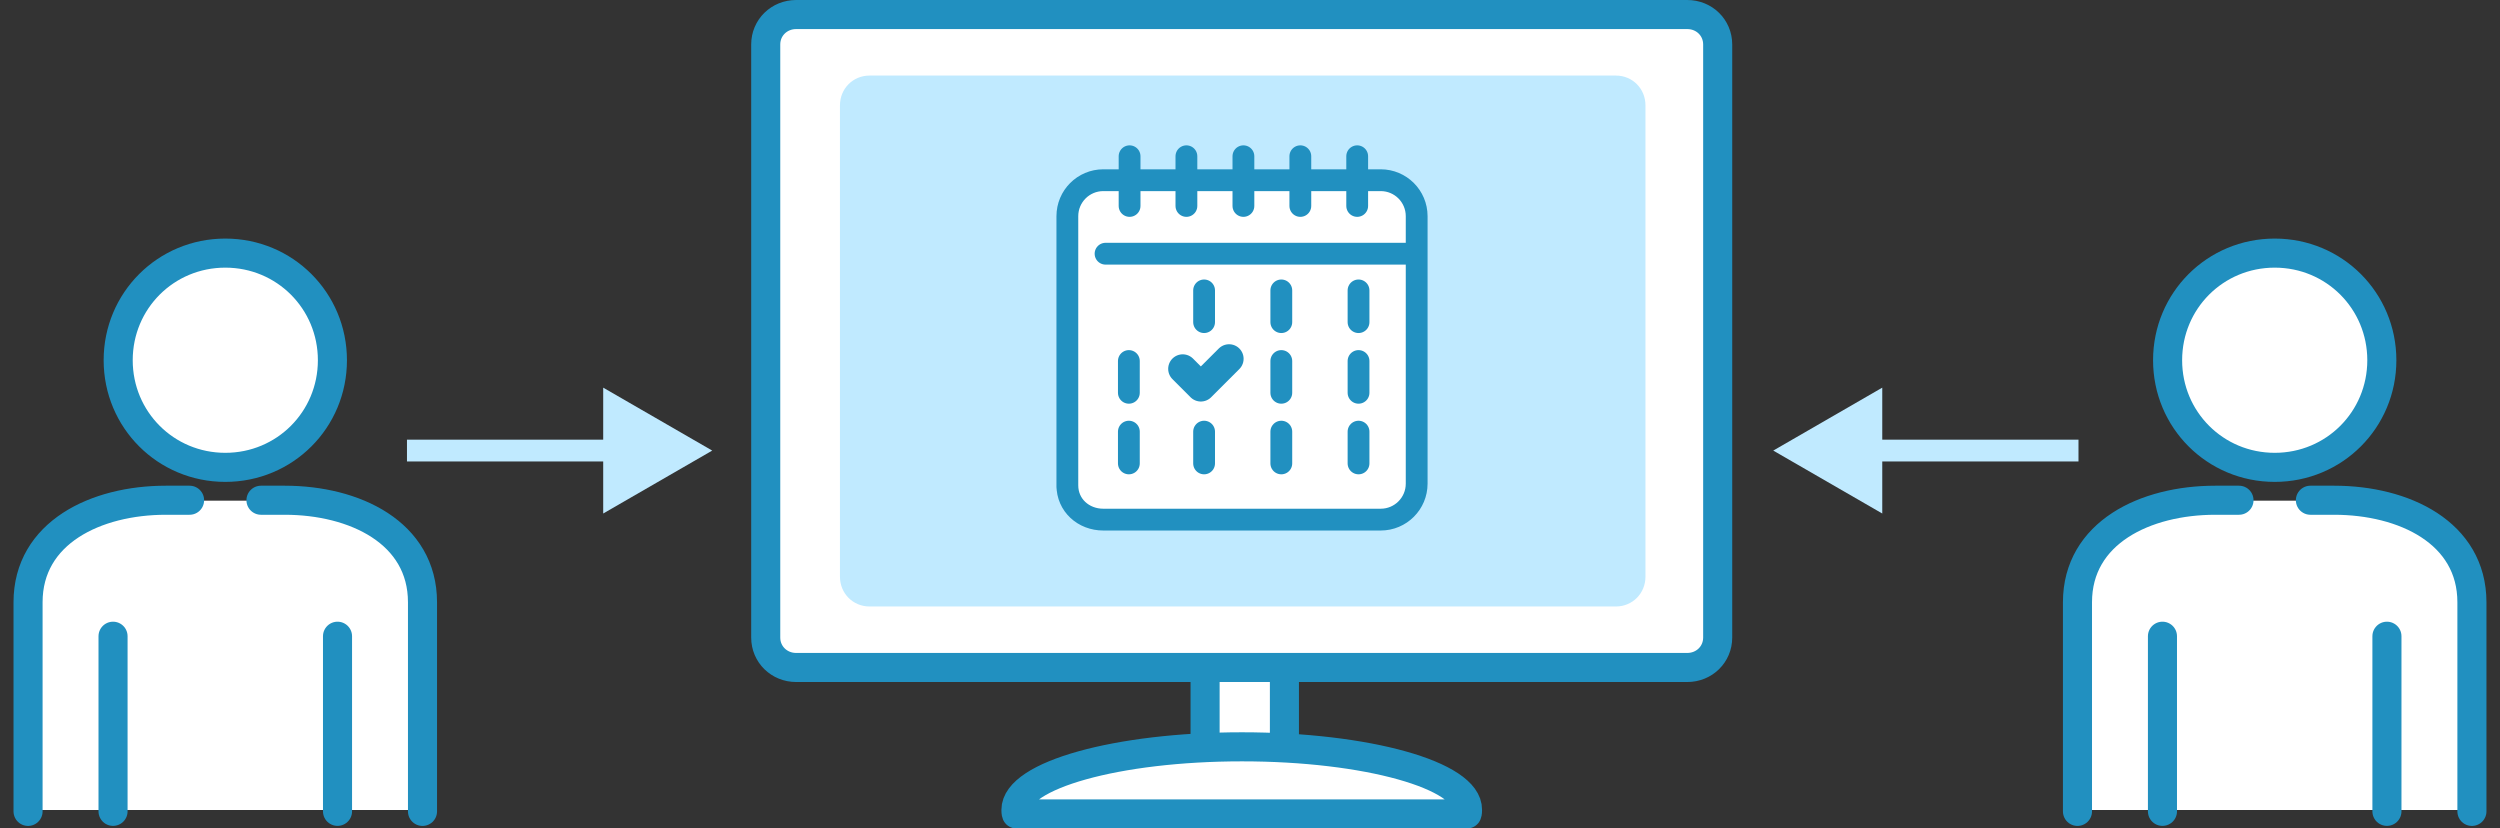
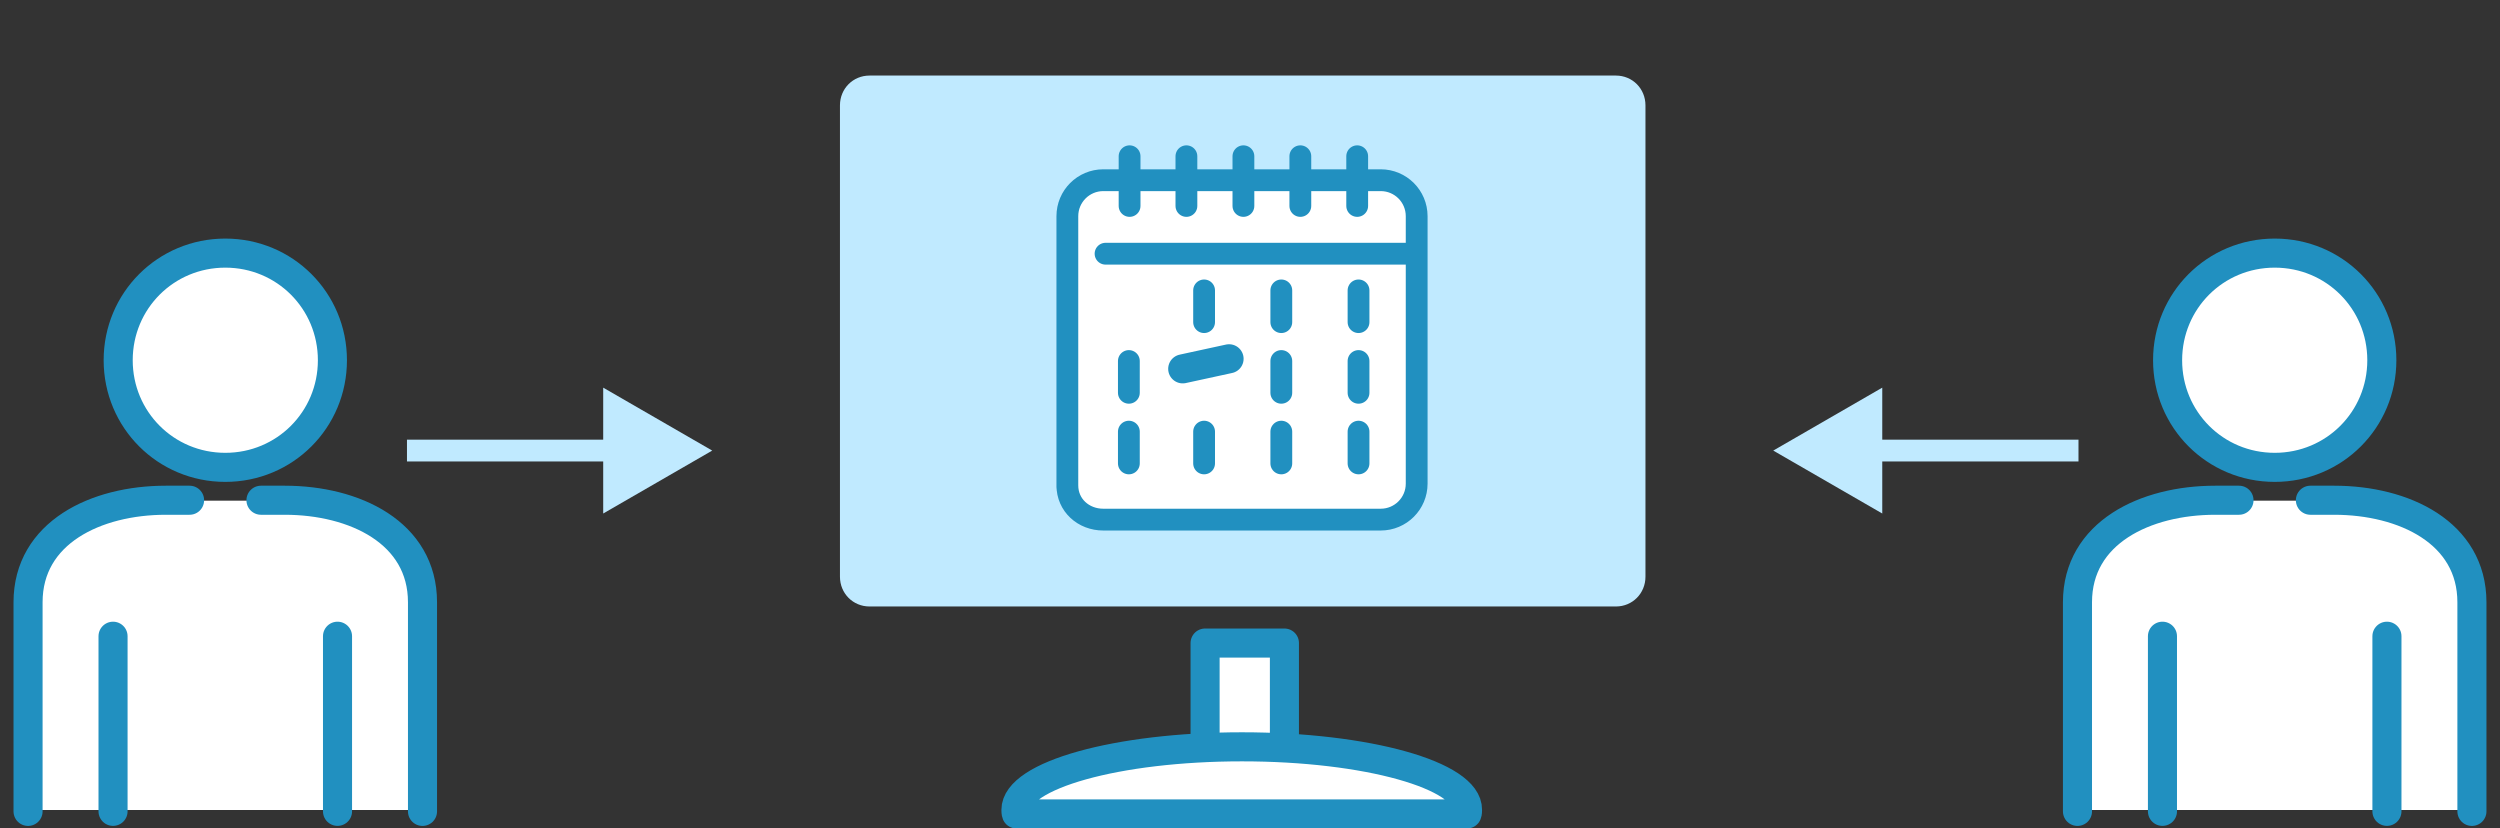
<svg xmlns="http://www.w3.org/2000/svg" width="172" height="57" viewBox="0 0 172 57" fill="none">
  <rect x="0" y="0" width="172" height="57" fill="#333333" stroke="none" />
  <path d="M88.368 44.242H82.91V54.738H88.368V44.242Z" fill="white" stroke="#2190C0" stroke-width="2" stroke-miterlimit="10" stroke-linecap="round" stroke-linejoin="round" />
  <path d="M85.448 51.381C76.869 51.381 69.897 53.336 69.897 55.716C69.897 55.801 69.897 55.914 69.931 55.999H100.931C100.965 55.914 100.965 55.801 100.965 55.716C100.999 53.336 94.027 51.381 85.448 51.381Z" fill="white" stroke="#2190C0" stroke-width="2" stroke-miterlimit="10" stroke-linecap="round" stroke-linejoin="round" />
-   <path d="M118.177 43.866C118.177 45.018 117.255 45.923 116.081 45.923H54.778C53.604 45.923 52.682 45.018 52.682 43.866V3.057C52.682 1.905 53.604 1 54.778 1H116.081C117.255 1 118.177 1.905 118.177 3.057V43.866Z" fill="white" stroke="#2190C0" stroke-width="2" />
  <path d="M59.824 41.726C58.684 41.726 57.789 40.825 57.789 39.678V7.247C57.789 6.1 58.684 5.199 59.824 5.199H111.174C112.313 5.199 113.208 6.1 113.208 7.247V39.678C113.208 40.825 112.313 41.726 111.174 41.726H59.824Z" fill="#C0EAFF" />
  <path d="M76.172 12.326H94.586C96.183 12.326 97.477 13.623 97.477 15.217V17.427H73.33V15.165C73.33 13.597 74.604 12.326 76.172 12.326Z" fill="#C0EAFF" />
  <path d="M73.434 33.509V14.873C73.434 13.506 74.541 12.398 75.908 12.398H94.993C96.36 12.398 97.467 13.506 97.467 14.873V33.276C97.467 34.642 96.36 35.75 94.993 35.75H75.908C74.541 35.75 73.434 34.759 73.434 33.392" fill="white" />
  <path d="M73.434 33.509V14.873C73.434 13.506 74.541 12.398 75.908 12.398H94.993C96.36 12.398 97.467 13.506 97.467 14.873V33.276C97.467 34.642 96.36 35.75 94.993 35.75H75.908C74.541 35.75 73.434 34.759 73.434 33.392" stroke="#2190C0" stroke-width="1.5" stroke-miterlimit="10" stroke-linecap="round" />
  <path d="M76.062 17.455H97.418" stroke="#2190C0" stroke-width="1.5" stroke-miterlimit="10" stroke-linecap="round" />
  <path d="M77.715 10.75V14.169" stroke="#2190C0" stroke-width="1.5" stroke-miterlimit="10" stroke-linecap="round" />
  <path d="M81.625 10.75V14.169" stroke="#2190C0" stroke-width="1.5" stroke-miterlimit="10" stroke-linecap="round" />
  <path d="M85.547 10.75V14.169" stroke="#2190C0" stroke-width="1.5" stroke-miterlimit="10" stroke-linecap="round" />
  <path d="M89.463 10.75V14.169" stroke="#2190C0" stroke-width="1.5" stroke-miterlimit="10" stroke-linecap="round" />
  <path d="M93.375 10.75V14.169" stroke="#2190C0" stroke-width="1.5" stroke-miterlimit="10" stroke-linecap="round" />
  <path d="M82.842 19.98V22.163" stroke="#2190C0" stroke-width="1.5" stroke-miterlimit="10" stroke-linecap="round" />
  <path d="M88.154 19.98V22.163" stroke="#2190C0" stroke-width="1.5" stroke-miterlimit="10" stroke-linecap="round" />
  <path d="M93.467 19.98V22.163" stroke="#2190C0" stroke-width="1.5" stroke-miterlimit="10" stroke-linecap="round" />
  <path d="M88.154 24.838V27.024" stroke="#2190C0" stroke-width="1.5" stroke-miterlimit="10" stroke-linecap="round" />
  <path d="M93.467 24.838V27.024" stroke="#2190C0" stroke-width="1.5" stroke-miterlimit="10" stroke-linecap="round" />
  <path d="M82.842 29.697V31.883" stroke="#2190C0" stroke-width="1.5" stroke-miterlimit="10" stroke-linecap="round" />
  <path d="M77.666 24.838V27.024" stroke="#2190C0" stroke-width="1.5" stroke-miterlimit="10" stroke-linecap="round" />
  <path d="M77.666 29.697V31.883" stroke="#2190C0" stroke-width="1.5" stroke-miterlimit="10" stroke-linecap="round" />
  <path d="M88.154 29.697V31.883" stroke="#2190C0" stroke-width="1.5" stroke-miterlimit="10" stroke-linecap="round" />
  <path d="M93.467 29.697V31.883" stroke="#2190C0" stroke-width="1.5" stroke-miterlimit="10" stroke-linecap="round" />
-   <path d="M81.371 25.377L82.618 26.625L84.56 24.684" stroke="#2190C0" stroke-width="2" stroke-linecap="round" stroke-linejoin="round" />
+   <path d="M81.371 25.377L84.56 24.684" stroke="#2190C0" stroke-width="2" stroke-linecap="round" stroke-linejoin="round" />
  <path d="M49 31L41.5 26.67V35.33L49 31ZM28 31.75H42.25V30.25H28V31.75Z" fill="#C0EAFF" />
  <path d="M122 31L129.5 35.33L129.5 26.67L122 31ZM143 30.25L128.75 30.25L128.75 31.75L143 31.75L143 30.25Z" fill="#C0EAFF" />
  <path d="M142.93 41.232V55.727H169.761V40.924C169.761 35.743 164.415 34.447 161.742 34.447H153.724C145.335 34.447 143.032 38.971 142.93 41.232Z" fill="white" />
  <path d="M142.93 55.824V41.435C142.93 36.639 147.609 34.416 152.405 34.416H154.043" stroke="#2190C0" stroke-width="2" stroke-miterlimit="10" stroke-linecap="round" stroke-linejoin="round" />
  <path d="M148.777 55.821V43.772" stroke="#2190C0" stroke-width="2" stroke-miterlimit="10" stroke-linecap="round" stroke-linejoin="round" />
  <path d="M163.87 24.784C163.87 28.878 160.595 32.154 156.501 32.154C152.406 32.154 149.131 28.878 149.131 24.784C149.131 20.689 152.406 17.414 156.501 17.414C160.595 17.414 163.87 20.689 163.87 24.784Z" fill="white" stroke="#2190C0" stroke-width="2" stroke-miterlimit="10" stroke-linecap="round" stroke-linejoin="round" />
  <path d="M170.068 55.824V41.435C170.068 36.639 165.389 34.416 160.593 34.416H158.955" stroke="#2190C0" stroke-width="2" stroke-miterlimit="10" stroke-linecap="round" stroke-linejoin="round" />
  <path d="M164.221 55.821V43.772" stroke="#2190C0" stroke-width="2" stroke-miterlimit="10" stroke-linecap="round" stroke-linejoin="round" />
  <path d="M1.93 41.232V55.727H28.761V40.924C28.761 35.743 23.415 34.447 20.742 34.447H12.724C4.335 34.447 2.032 38.971 1.93 41.232Z" fill="white" />
  <path d="M1.93 55.824V41.435C1.93 36.639 6.609 34.416 11.405 34.416H13.043" stroke="#2190C0" stroke-width="2" stroke-miterlimit="10" stroke-linecap="round" stroke-linejoin="round" />
  <path d="M7.777 55.821V43.772" stroke="#2190C0" stroke-width="2" stroke-miterlimit="10" stroke-linecap="round" stroke-linejoin="round" />
  <path d="M22.87 24.784C22.87 28.878 19.595 32.154 15.501 32.154C11.406 32.154 8.131 28.878 8.131 24.784C8.131 20.689 11.406 17.414 15.501 17.414C19.595 17.414 22.87 20.689 22.87 24.784Z" fill="white" stroke="#2190C0" stroke-width="2" stroke-miterlimit="10" stroke-linecap="round" stroke-linejoin="round" />
  <path d="M29.068 55.824V41.435C29.068 36.639 24.389 34.416 19.593 34.416H17.955" stroke="#2190C0" stroke-width="2" stroke-miterlimit="10" stroke-linecap="round" stroke-linejoin="round" />
  <path d="M23.221 55.821V43.772" stroke="#2190C0" stroke-width="2" stroke-miterlimit="10" stroke-linecap="round" stroke-linejoin="round" />
</svg>